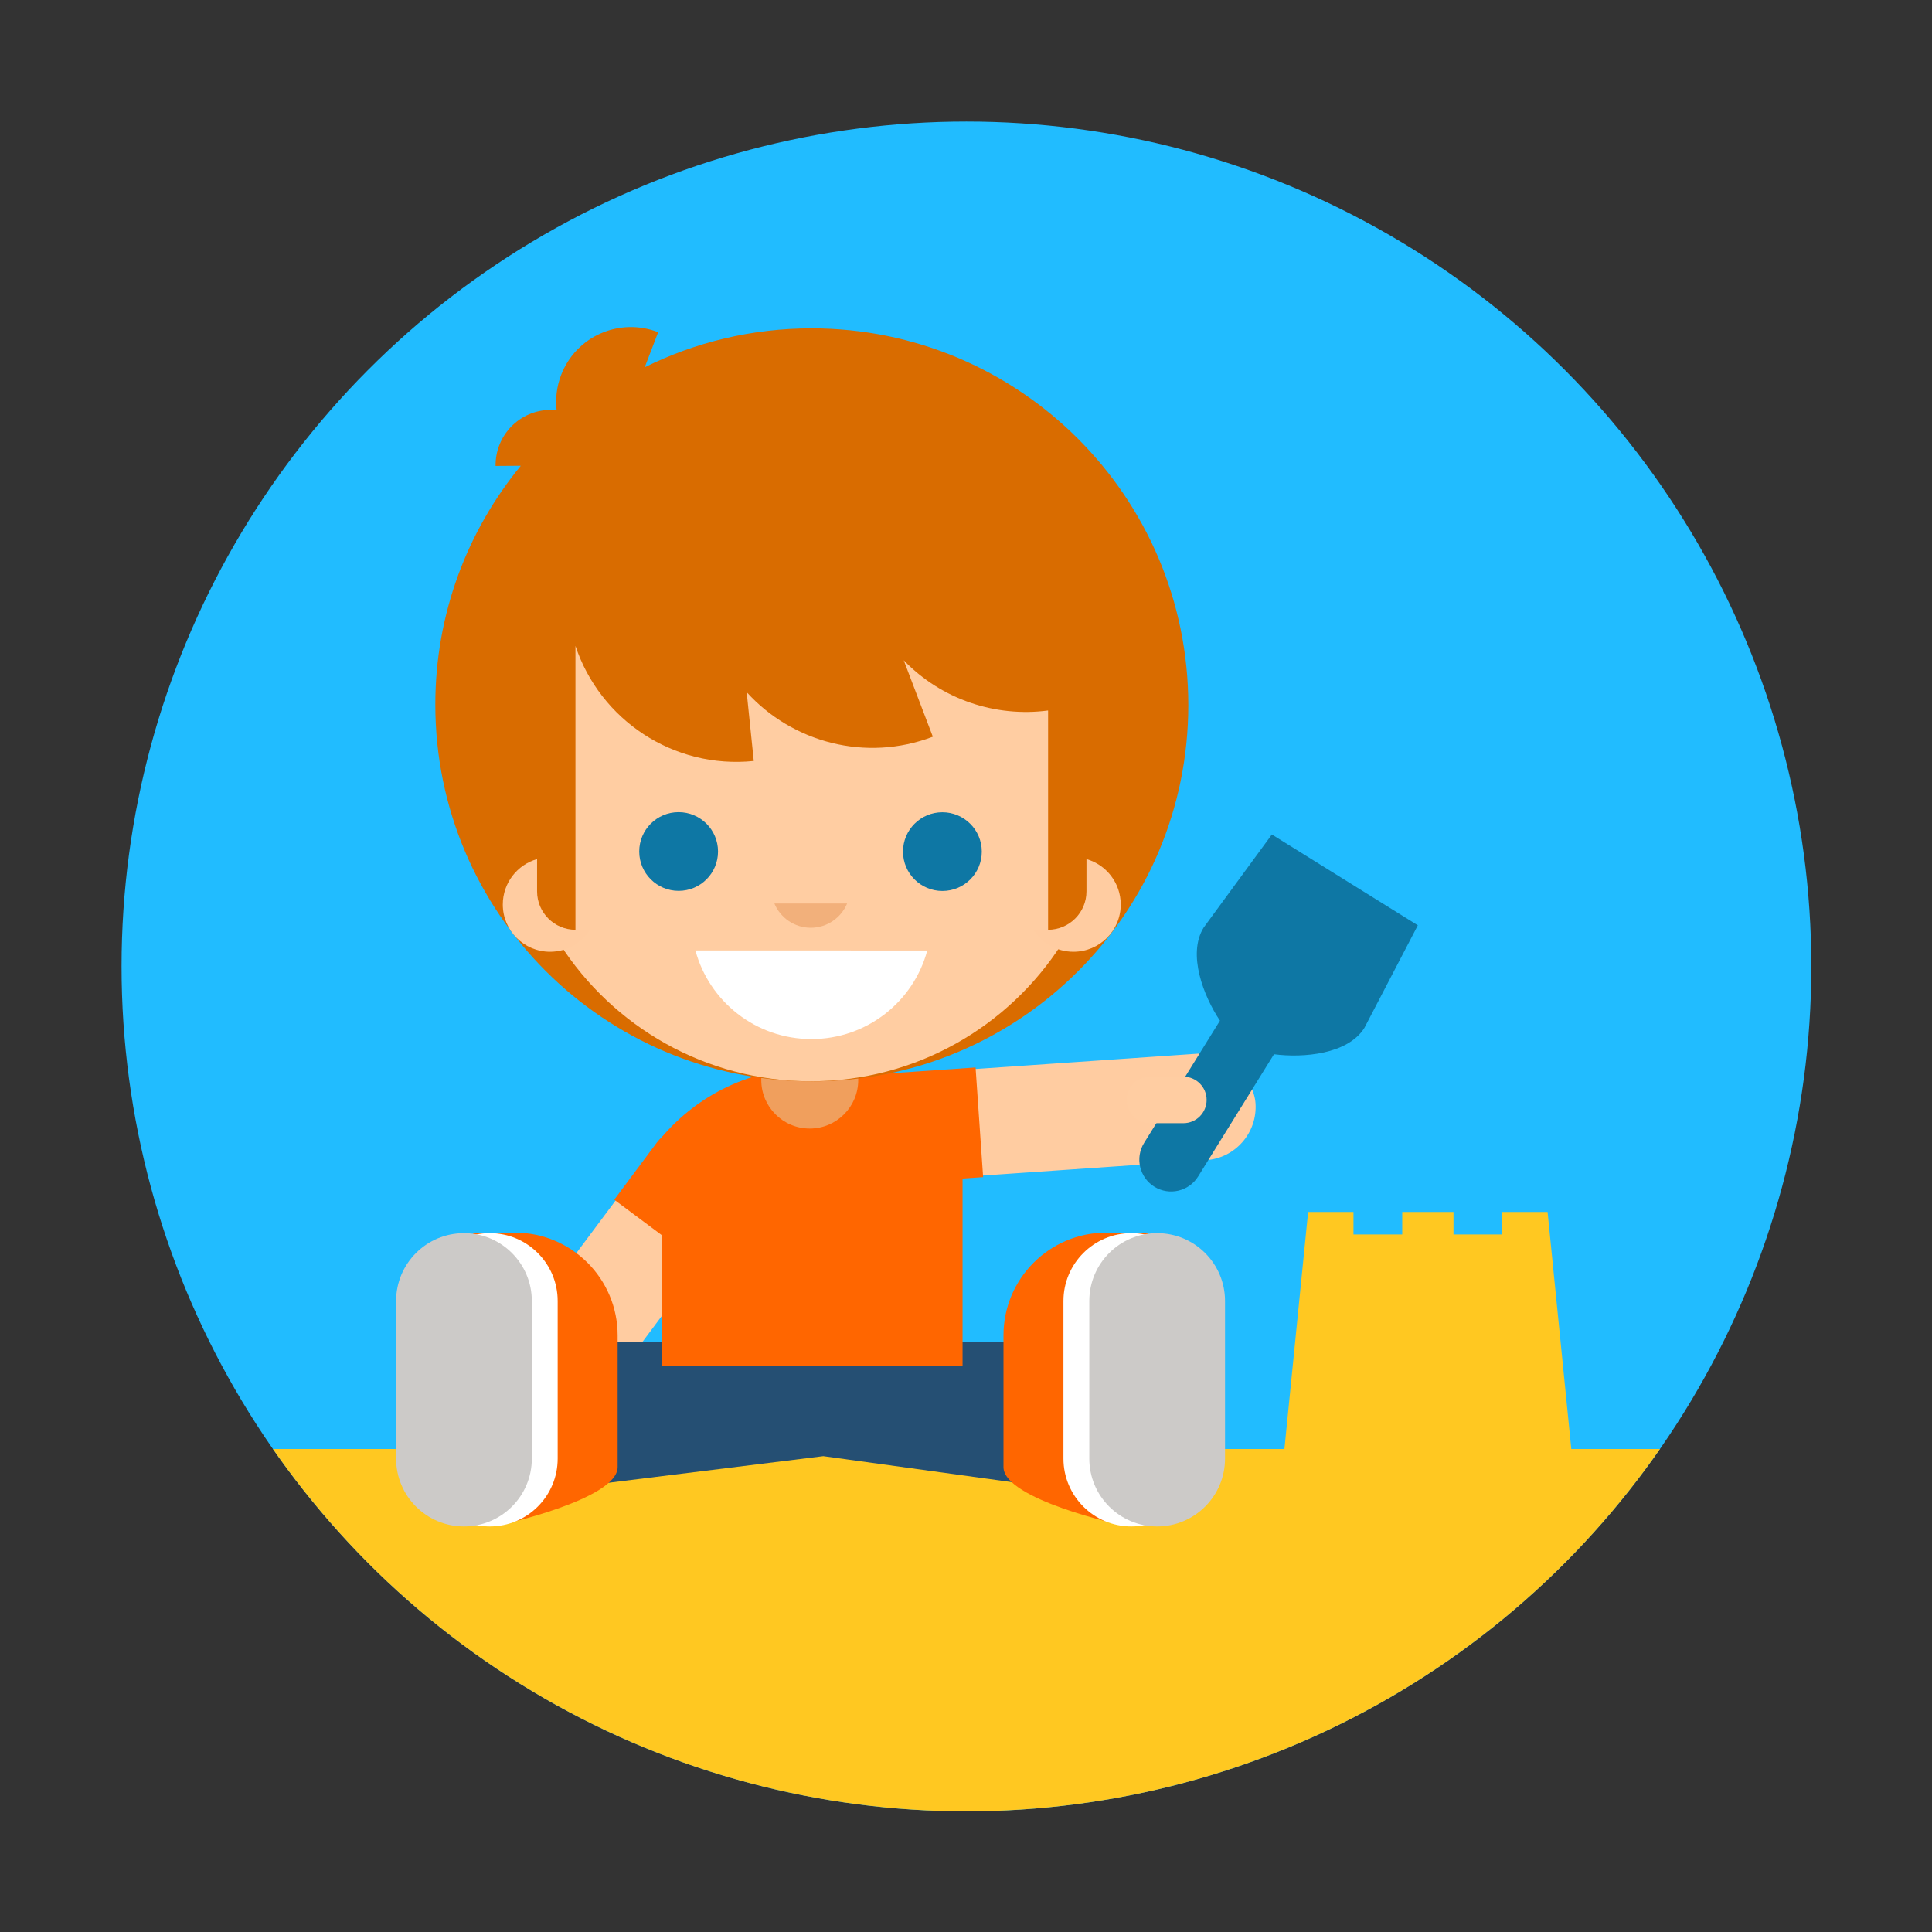
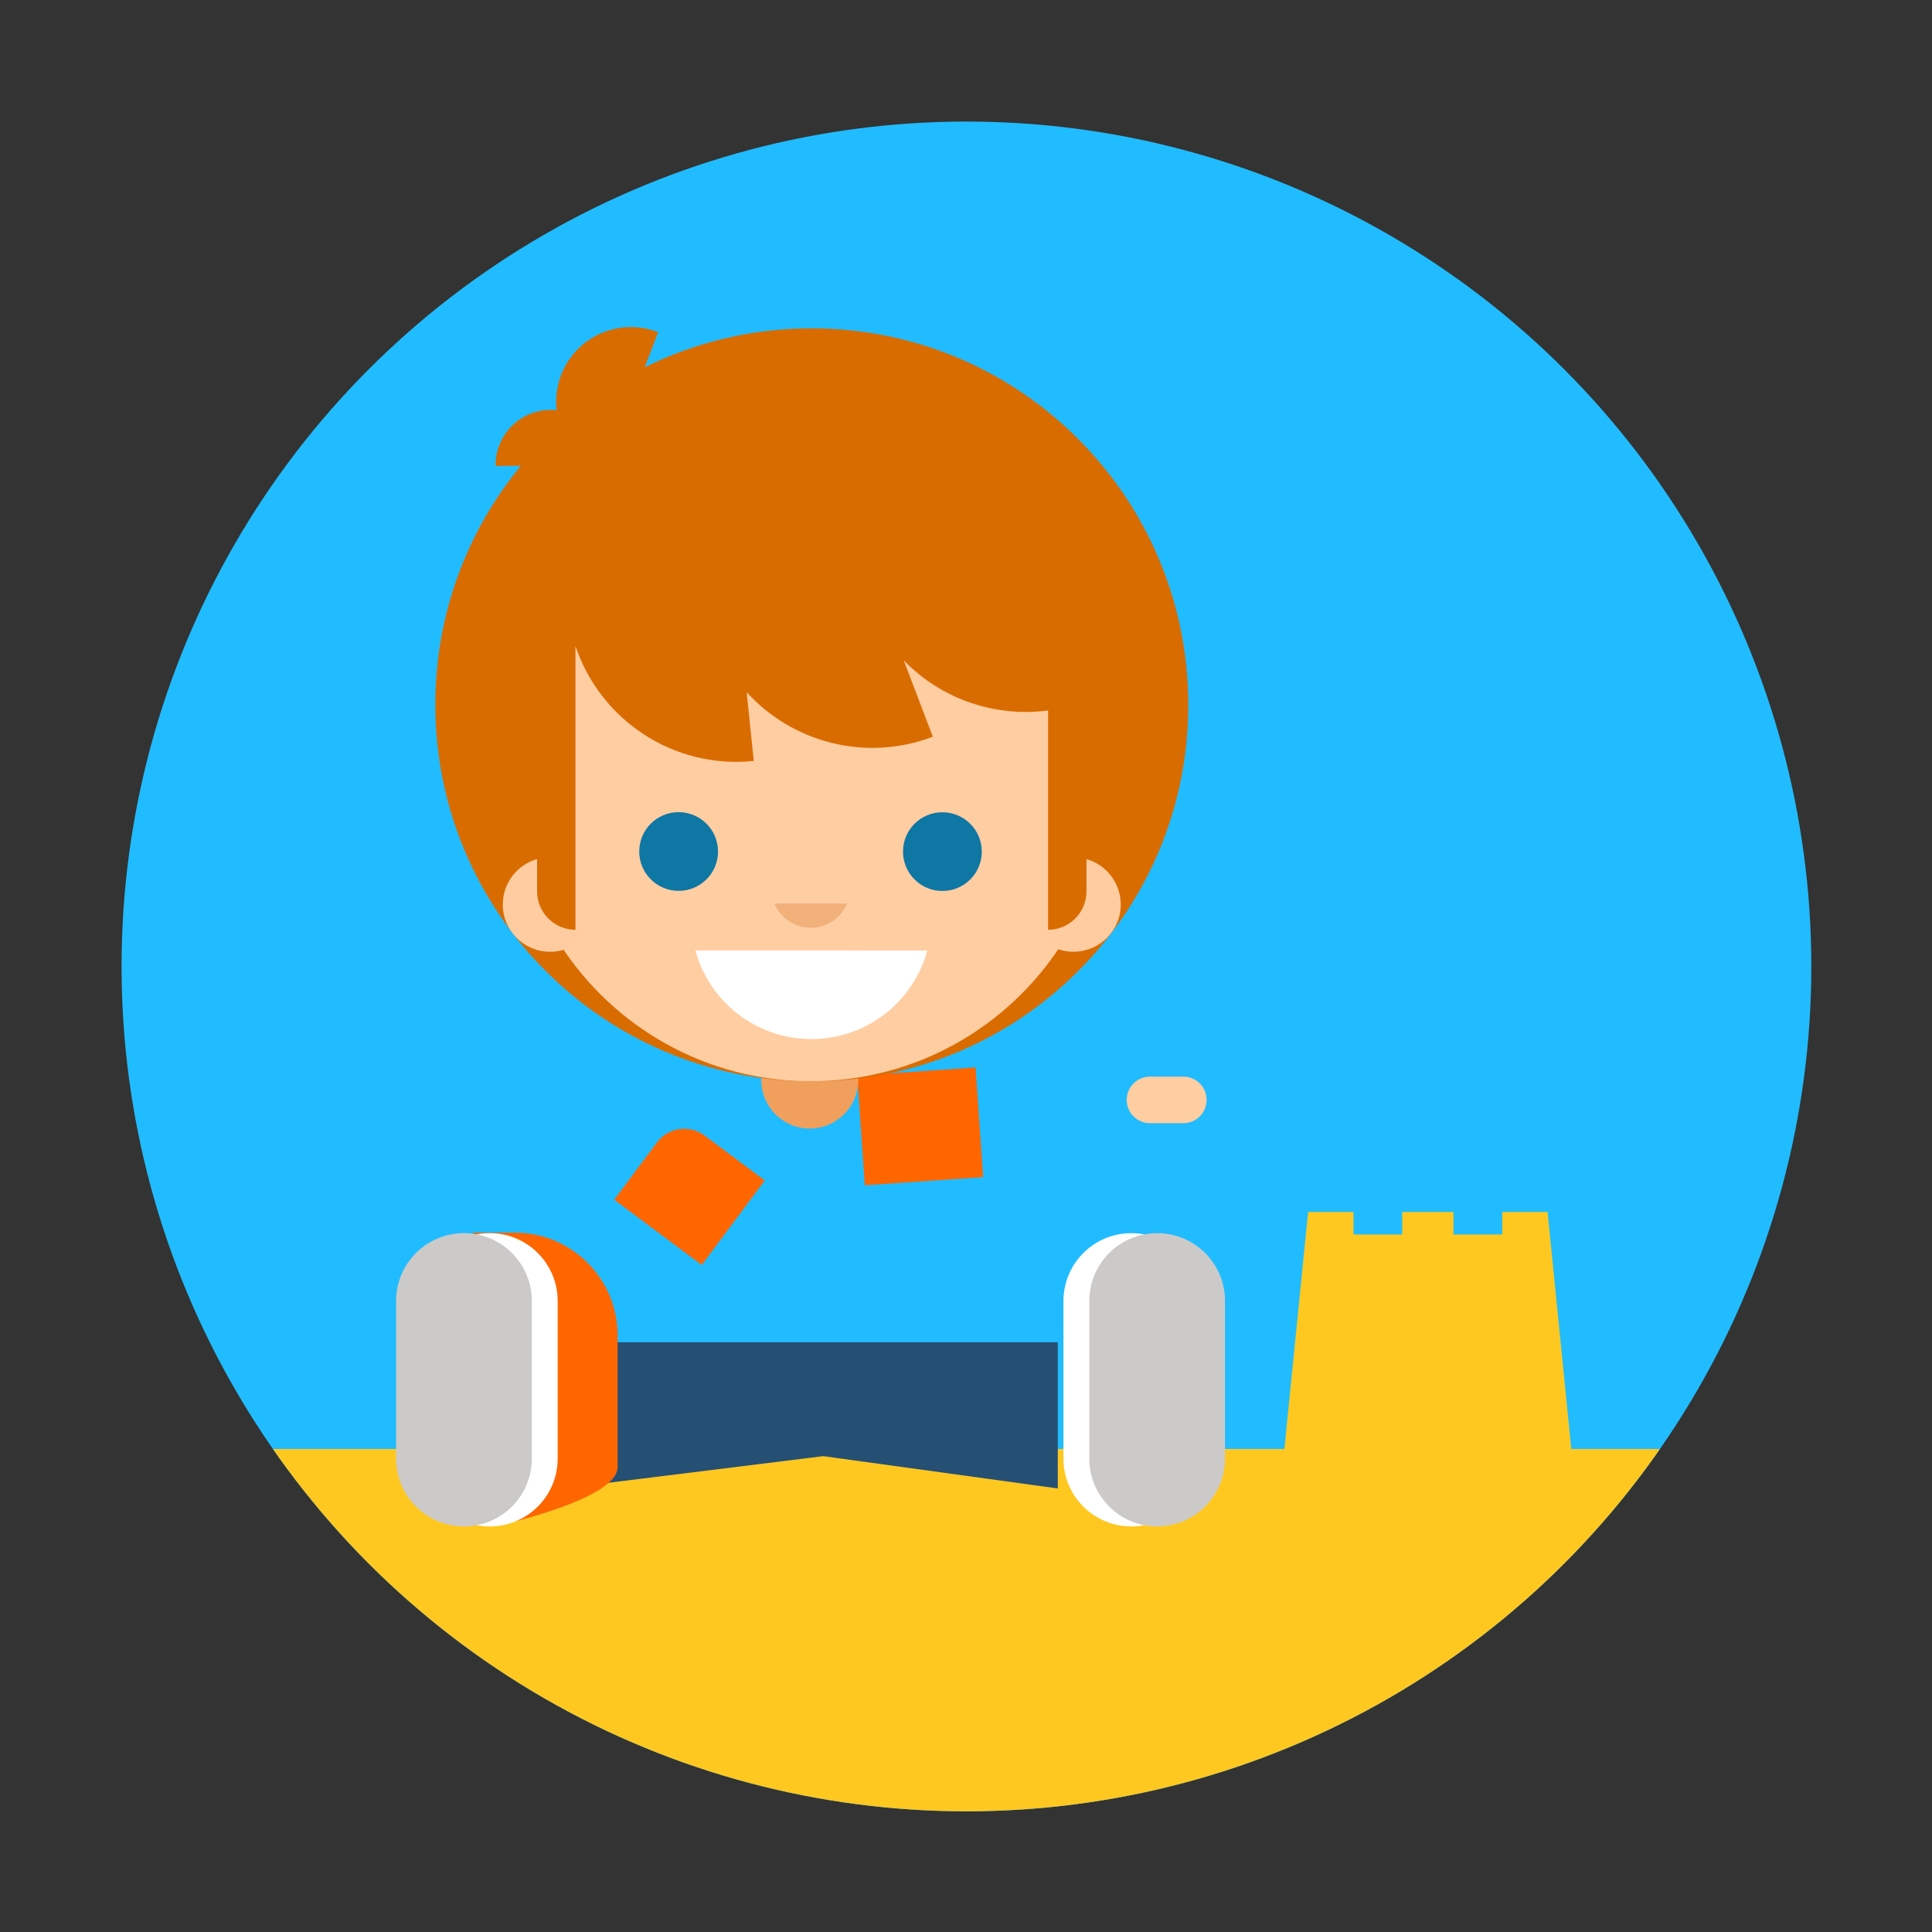
<svg xmlns="http://www.w3.org/2000/svg" id="sable" viewBox="0 0 1100 1100">
  <rect x="0" y="0" width="1100" height="1100" fill="#333333" stroke="none" />
  <defs>
    <style>
      .cls-1 {
        fill: #21bcff;
      }

      .cls-1, .cls-2, .cls-3, .cls-4, .cls-5, .cls-6, .cls-7, .cls-8, .cls-9, .cls-10, .cls-11, .cls-12, .cls-13, .cls-14, .cls-15, .cls-16 {
        stroke-width: 0px;
      }

      .cls-2, .cls-3, .cls-5, .cls-6, .cls-8, .cls-10, .cls-11, .cls-12, .cls-13, .cls-14, .cls-15, .cls-16 {
        fill-rule: evenodd;
      }

      .cls-2, .cls-7 {
        fill: #f60;
      }

      .cls-3 {
        fill: #ffc821;
      }

      .cls-4 {
        fill: none;
      }

      .cls-5 {
        fill: #b66318;
      }

      .cls-6 {
        fill: #d96c00;
      }

      .cls-8 {
        fill: #fff;
      }

      .cls-17 {
        clip-path: url(#clippath);
      }

      .cls-9, .cls-11 {
        fill: #ffcca1;
      }

      .cls-10 {
        fill: #0e77a4;
      }

      .cls-12 {
        fill: #f09f5d;
      }

      .cls-13 {
        fill: #cccac8;
      }

      .cls-14 {
        fill: #254f73;
      }

      .cls-15 {
        fill: #ffcda2;
      }

      .cls-16 {
        fill: #f2b07b;
      }
    </style>
    <clipPath id="clippath">
      <circle class="cls-4" cx="550.25" cy="550.25" r="481.04" />
    </clipPath>
  </defs>
  <g class="cls-17">
    <g id="Ellipse_1_copie_4" data-name="Ellipse 1 copie 4">
      <circle class="cls-1" cx="550.25" cy="555.25" r="519.25" />
    </g>
    <g id="Rectangle_1" data-name="Rectangle 1">
      <polygon class="cls-3" points="894.63 825 881.13 690.04 855.32 690.04 855.32 702.85 827.56 702.85 827.56 690.04 798.37 690.04 798.37 702.85 770.61 702.85 770.61 690.04 744.79 690.04 731.29 825 115.5 825 115.5 1099.5 1049.5 1099.5 1049.5 825 894.63 825" />
    </g>
    <g id="théo">
      <g id="bras">
-         <rect class="cls-9" x="519.87" y="604.45" width="195.19" height="60.82" rx="30.41" ry="30.41" transform="translate(1277.1 1225.77) rotate(176.06)" />
        <rect class="cls-7" x="490.13" y="610.02" width="67.54" height="62.6" transform="translate(1090.64 1245.11) rotate(176.06)" />
-         <rect class="cls-9" x="256.01" y="714.18" width="173.49" height="60.39" rx="29.98" ry="29.98" transform="translate(-458.89 574.23) rotate(-53.29)" />
        <path class="cls-7" d="m362.56,646.46h40.65c10.7,0,19.38,8.68,19.38,19.38v42.78h-60.03v-62.16h0Z" transform="translate(-385.26 587.28) rotate(-53.29)" />
      </g>
      <g id="pelle">
-         <path class="cls-10" d="m724.15,475.13l-38.84,53c-9.39,15.14-.02,39.09,9.28,52.99l-43.18,69.59c-5.27,8.5-2.66,19.67,5.83,24.95,8.49,5.28,19.65,2.67,24.93-5.83l43.18-69.59c16.58,2.18,42.13.06,51.52-15.08l30.38-58.32-83.09-51.7Z" />
-       </g>
+         </g>
      <g id="Rectangle_arrondi_10" data-name="Rectangle arrondi 10">
        <path class="cls-15" d="m673.75,613h-19c-7.32,0-13.25,5.93-13.25,13.25s5.93,13.25,13.25,13.25h19c7.32,0,13.25-5.93,13.25-13.25s-5.93-13.25-13.25-13.25Z" />
      </g>
      <g id="pantalon_copie" data-name="pantalon copie">
        <polygon class="cls-14" points="320.28 764.21 320.28 847.47 468.75 829.07 602.26 847.47 602.26 764.21 320.28 764.21" />
      </g>
      <g id="tee_shirt_copie" data-name="tee shirt copie">
-         <path class="cls-2" d="m548.04,647.95c-20.58-24.4-51.39-39.91-85.84-39.91s-64.79,15.27-85.37,39.36v130.32h171.21v-129.76Z" />
-       </g>
+         </g>
      <g id="chaussures">
        <g id="chaussure_copie_2" data-name="chaussure copie 2">
          <g id="Rectangle_arrondi_9" data-name="Rectangle arrondi 9">
-             <path class="cls-2" d="m653.66,701.88l-23.76-.08c-32.35,0-58.57,26.2-58.56,58.53v74.94c0,18.59,67.98,33.24,67.98,33.24,13.28,0,14.35-10.69,14.35-23.96v-142.67Z" />
-           </g>
+             </g>
          <g id="Rectangle_arrondi_9_copie_2" data-name="Rectangle arrondi 9 copie 2">
            <path class="cls-8" d="m644.12,702.11c-21.34,0-38.64,17.3-38.64,38.64v89.7c0,21.34,17.3,38.64,38.64,38.64s38.64-17.3,38.64-38.64v-89.7c0-21.34-17.3-38.64-38.64-38.64Z" />
          </g>
          <g id="Rectangle_arrondi_9_copie" data-name="Rectangle arrondi 9 copie">
            <path class="cls-13" d="m658.84,702.11c-21.34,0-38.64,17.3-38.64,38.64v89.7c0,21.34,17.3,38.64,38.64,38.64s38.64-17.3,38.64-38.64v-89.7c0-21.34-17.3-38.64-38.64-38.64Z" />
          </g>
        </g>
        <g id="chaussure_copie_4" data-name="chaussure copie 4">
          <g id="Rectangle_arrondi_9-2" data-name="Rectangle arrondi 9">
            <path class="cls-2" d="m293.1,701.81l-23.76.08v142.67c0,13.28,1.06,23.97,14.34,23.96,0,0,67.98-14.65,67.98-33.24v-74.94c0-32.33-26.21-58.53-58.56-58.53Z" />
          </g>
          <g id="Rectangle_arrondi_9_copie_2-2" data-name="Rectangle arrondi 9 copie 2">
            <path class="cls-8" d="m278.88,702.11c-21.34,0-38.64,17.3-38.64,38.64v89.7c0,21.34,17.3,38.64,38.64,38.64s38.64-17.3,38.64-38.64v-89.7c0-21.34-17.3-38.64-38.64-38.64Z" />
          </g>
          <g id="Rectangle_arrondi_9_copie-2" data-name="Rectangle arrondi 9 copie">
            <path class="cls-13" d="m264.16,702.11c-21.34,0-38.64,17.3-38.64,38.64v89.7c0,21.34,17.3,38.64,38.64,38.64s38.64-17.3,38.64-38.64v-89.7c0-21.34-17.3-38.64-38.64-38.64Z" />
          </g>
        </g>
      </g>
      <g id="cou">
        <path class="cls-12" d="m461.04,555.14c-15.24,0-27.6,12.36-27.6,27.6v32.2c0,15.24,12.36,27.6,27.6,27.6s27.6-12.36,27.6-27.6v-32.2c0-15.24-12.36-27.6-27.6-27.6Z" />
      </g>
      <g id="tete">
        <g id="cheveux_ar" data-name="cheveux ar">
          <path class="cls-6" d="m462.12,186.95c-34.13-.01-66.39,7.97-95.03,22.15,2.67-6.97,5.25-13.73,7.64-19.95-22.08-8.59-46.83,2.34-55.27,24.4-2.52,6.59-3.29,13.42-2.56,20-1.16-.12-2.33-.18-3.51-.18-17.46.12-31.44,14.41-31.23,31.92,4.5-.03,9.35-.06,14.36-.1-30.43,37-48.69,84.39-48.67,136.05.04,118.39,96.04,214.39,214.43,214.43s214.33-95.9,214.29-214.29c-.04-118.39-96.04-214.39-214.43-214.43Z" />
        </g>
        <g id="Ellipse_13" data-name="Ellipse 13">
          <path class="cls-15" d="m596.74,537.43v-132.91c-29.75,3.94-60.52-6.12-82.2-28.58,4.72,12.39,10.09,26.47,16.58,43.51-38.26,14.59-80.04,3.24-105.99-25.36,1.17,11.42,2.49,24.23,4.03,39.17-45.88,4.71-87.55-23.5-101.52-65.52v169.69h-8.93c30.15,47.03,82.89,78.2,142.9,78.2s112.75-31.17,142.9-78.2h-7.78Z" />
        </g>
        <g id="Ellipse_13_copie" data-name="Ellipse 13 copie">
          <path class="cls-11" d="m305.79,507.5v-18.37c-11.27,3.21-19.52,13.57-19.52,25.86,0,14.85,12.05,26.9,26.92,26.9,9.57,0,17.97-4.99,22.74-12.51h-8.27c-12.08,0-21.87-9.79-21.87-21.88Zm312.8-18.37v18.37c0,12.08-9.79,21.88-21.88,21.88h-8.27c4.77,7.51,13.17,12.51,22.74,12.51,14.87,0,26.92-12.04,26.92-26.9,0-12.29-8.25-22.64-19.52-25.86Z" />
        </g>
        <g id="bouche_copie_3" data-name="bouche copie 3">
          <path class="cls-5" d="m461.44,565.43c-8.16,0-14.78-6.62-14.78-14.78h-11.1c0,14.29,11.58,25.88,25.88,25.88s25.88-11.58,25.88-25.88h-11.1c0,8.16-6.62,14.78-14.78,14.78Z" />
        </g>
        <g id="bouche">
          <path class="cls-8" d="m395.94,541.13c7.81,29.05,34.4,50.46,66.02,50.47,31.62.01,58.19-21.38,65.98-50.43l-132-.04Z" />
        </g>
        <g id="nez_rond" data-name="nez rond">
          <path class="cls-16" d="m440.91,514.43c3.38,8.1,11.38,13.8,20.7,13.8s17.32-5.7,20.7-13.8h-41.41Z" />
        </g>
        <g id="yeux">
          <g id="yeux-2" data-name="yeux">
            <path class="cls-10" d="m536.55,462.47c-12.39,0-22.42,10.02-22.42,22.4,0,12.37,10.05,22.41,22.44,22.41,12.39,0,22.42-10.02,22.42-22.4,0-12.37-10.05-22.41-22.44-22.41Zm-150.18-.06c-12.39,0-22.42,10.02-22.42,22.4,0,12.37,10.05,22.41,22.44,22.41,12.39,0,22.42-10.02,22.42-22.4,0-12.37-10.05-22.41-22.44-22.41Z" />
          </g>
        </g>
      </g>
    </g>
  </g>
</svg>